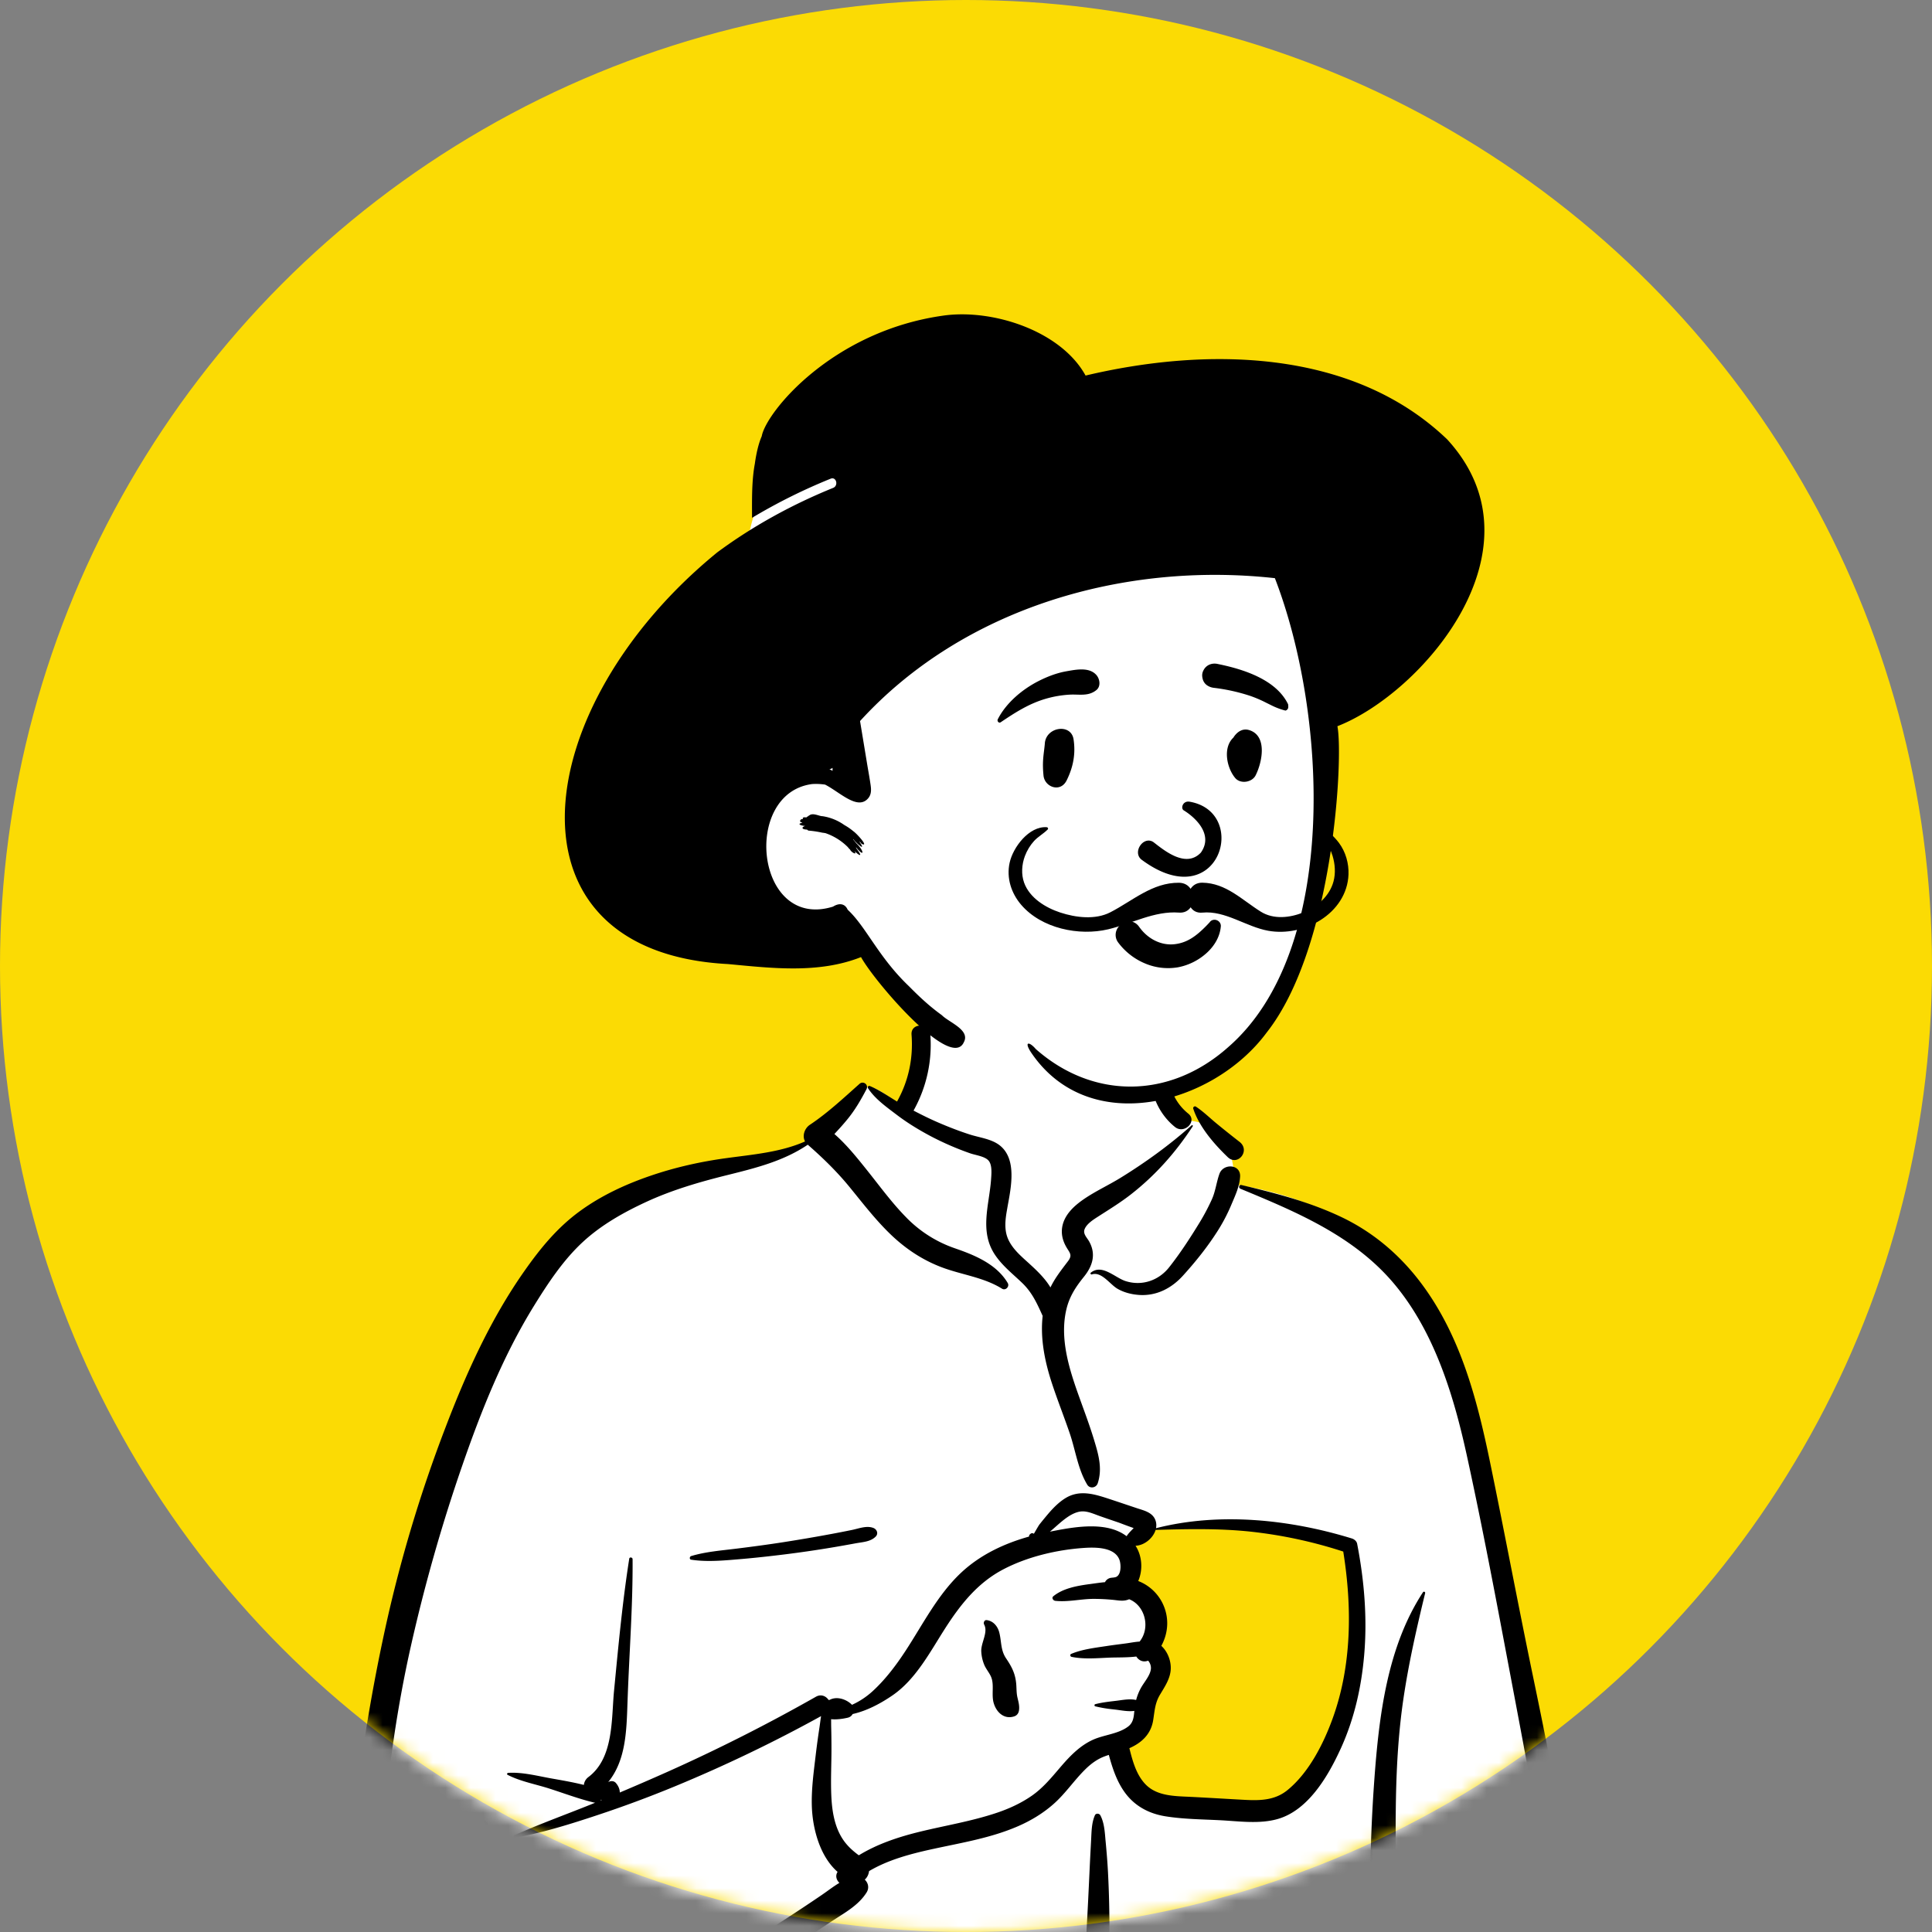
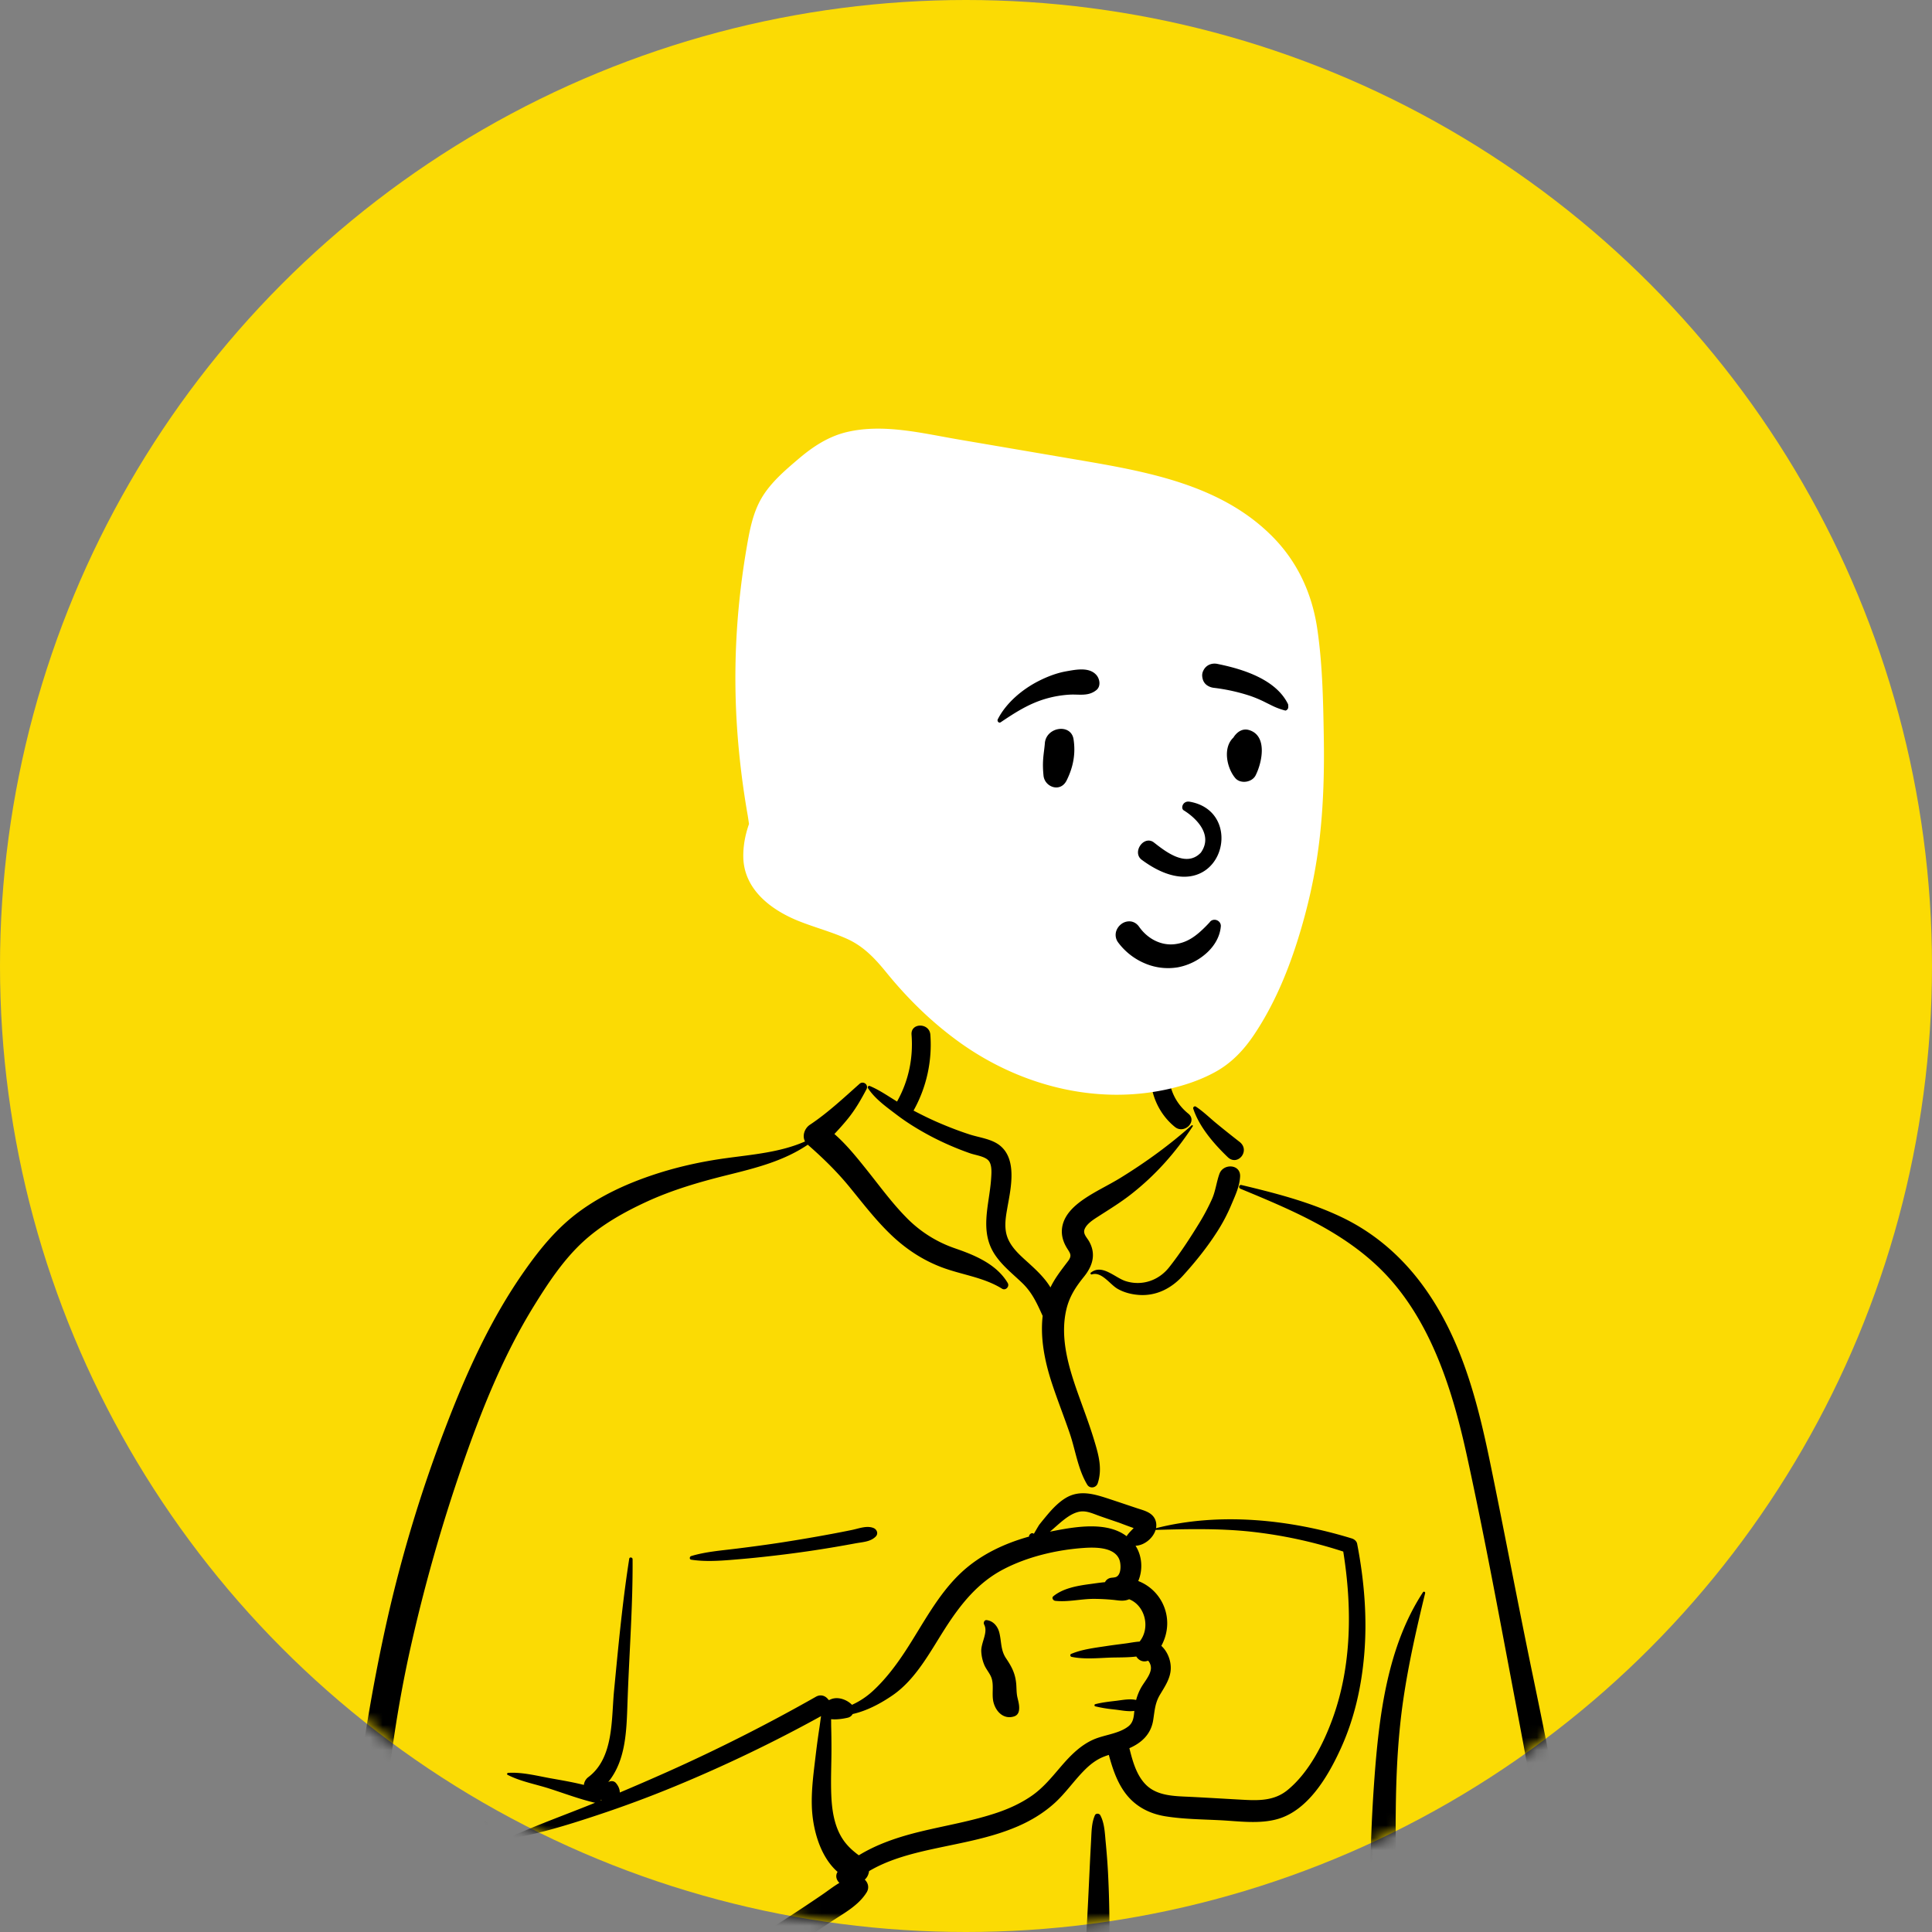
<svg xmlns="http://www.w3.org/2000/svg" width="154" height="154" fill="none">
  <rect width="100%" height="100%" fill="#808080" stroke="none" />
  <circle cx="77" cy="77" r="77" fill="#fbdb04" />
  <mask id="a" width="154" height="154" x="0" y="0" maskUnits="userSpaceOnUse">
    <circle cx="77" cy="77" r="77" fill="#fff" />
  </mask>
  <g fill-rule="evenodd" clip-rule="evenodd" mask="url(#a)">
-     <path fill="#fff" d="M74.127 81.266c3.108-2.378 10.909-3.448 14.225-1.158 3.276 2.3 3.633 6.02 5.16 9.442 1.44-.683 3.818.295 4.236 1.638.518.634.54 2.414.898 3.266 15.539 2.486 17.898 14.665 19.768 28.492 2.475 14.03 8.092 28.03 5.653 42.467.318.463.568.912.8 1.445.555.95-.16 2.294-1.279 2.241-1.449-.127-2.884-.302-4.34-.357-4.036-.141-8.075-.124-12.112-.072l-.551.007c-20.346.255-40.691.756-61.039.89-.738.001-1.1-.665-1-1.321.198-1.322.382-2.645.574-3.967-4.812 1.278-9.929 1.599-14.728.134-.335-.344.782-.157.96-.209-4.417-3.034-3.098-9.426-2.707-14.03 2.433-15.774 3.29-33.228 12.69-46.688 4.066-5.493 10.028-9.843 16.878-10.821l.19-.027c2.003-.268 4.236-.355 5.987-1.45 1.97-1.58 2.809-4.502 4.881-4.529.684-.009 1.615.861 2.617 1.452.075-1.3.771-2.397.925-3.404l.013-.086c.16-1.175-.06-2.232 1.302-3.355zm33.395 42.096c-4.367-3.049-15.647-1.517-15.906-1.346-.568.376-.813.409-1.12.897-.304.041-.608.083-.91.126-.609.2-.158.952.544.683-.422 1.832.821 3.135 1.316 4.946.16.588.006 1.645 0 2.246.048.766.89 1.671.75 2.439-.499 2.732-3.208 5.397-2.066 8.047.757 1.496 3.032 2.259 4.545 2.768 3.134 1.209 8.596-.045 10.417-2.768.971-1.452 2.096-5.116 2.676-6.252l.128-1.802c.317-4.481.598-9.305-.374-9.984z" />
    <path fill="#000" d="M68.51 86.395c.301-.269.748.069.556.431-.43.815-.872 1.587-1.45 2.308-.35.436-.725.85-1.106 1.258.976.849 1.813 1.902 2.604 2.89 1.01 1.263 1.966 2.58 3.1 3.736a9.877 9.877 0 0 0 3.853 2.467l.302.106c1.502.53 3.109 1.247 3.956 2.677.167.282-.17.631-.452.455-1.472-.917-3.202-1.101-4.804-1.706-1.548-.585-2.897-1.485-4.089-2.634-1.19-1.147-2.19-2.451-3.232-3.728-1.03-1.263-2.14-2.342-3.36-3.41-1.88 1.272-4.028 1.826-6.212 2.37l-.238.059c-2.186.544-4.36 1.176-6.412 2.123-1.808.836-3.587 1.834-5.06 3.193-1.564 1.443-2.78 3.285-3.895 5.087-2.491 4.031-4.243 8.448-5.785 12.918a133.983 133.983 0 0 0-4.029 14.192c-.55 2.441-.998 4.899-1.366 7.375a110.486 110.486 0 0 0-.472 3.585c-.148 1.279-.181 2.594-.572 3.824-.167.527-.562.745-.957.727l-.08 1.009c-.107 1.347-.206 2.693-.24 4.048a70.284 70.284 0 0 0 .13 6.746l.024.306c.126 1.64.41 3.484 1.636 4.685 1.27 1.244 3.225 1.635 4.937 1.657 3.99.052 7.829-1.842 11.358-3.504a122.61 122.61 0 0 0 10.623-5.673 161.87 161.87 0 0 0 5.212-3.25c.842-.548 1.679-1.105 2.509-1.671.475-.324.926-.68 1.41-.967-.238-.222-.343-.571-.145-.876-1.399-1.221-1.981-3.4-2.05-5.163-.054-1.423.154-2.842.318-4.251a66.37 66.37 0 0 1 .292-2.129c.042-.279.074-.578.124-.873a115.256 115.256 0 0 1-11.65 5.597 91.775 91.775 0 0 1-6.21 2.305l-.426.141c-1.988.654-4.024 1.272-6.08 1.646-.11.02-.198-.143-.081-.195 2.003-.889 4.075-1.638 6.108-2.456l.334-.137a.671.671 0 0 1-.12-.018c-1.192-.289-2.375-.735-3.544-1.11-1.085-.348-2.305-.567-3.32-1.093-.077-.041-.034-.15.042-.155 1.14-.079 2.378.255 3.496.451l.42.074c.704.125 1.423.259 2.123.434a.908.908 0 0 1 .343-.612c2.051-1.527 1.843-4.612 2.062-6.886l.163-1.689c.286-2.956.59-5.911 1.049-8.844.025-.157.266-.112.267.036.023 3.636-.25 7.256-.386 10.886l-.022.596c-.075 2.24-.135 4.566-1.538 6.29.196-.115.461-.115.62.075.196.234.309.496.305.754a208.07 208.07 0 0 0 3.788-1.643 138.76 138.76 0 0 0 11.845-5.991c.415-.235.808-.051 1.013.259l.03-.005.015-.001.03-.001h.003c.542-.299 1.28-.086 1.745.35l.038.042a6.248 6.248 0 0 0 1.638-1.079c1.02-.931 1.886-2.081 2.64-3.235 1.388-2.125 2.568-4.488 4.443-6.237 1.525-1.421 3.414-2.305 5.396-2.861a.198.198 0 0 1 .054-.161c.102-.105.174-.141.306-.078a.05.05 0 0 1 .021.02l.194-.332c.105-.18.213-.362.251-.41.225-.285.457-.567.692-.844.399-.469.853-.931 1.379-1.256 1.152-.711 2.363-.309 3.547.08.715.235 1.428.478 2.143.716l.073.024c.533.172 1.156.323 1.394.89.094.225.11.457.065.684 5.058-1.294 10.677-.7 15.613.819.189.058.379.214.419.42.565 2.916.817 5.906.561 8.872-.221 2.56-.785 5.068-1.848 7.412l-.061.132c-.999 2.172-2.582 4.849-5.001 5.53-1.46.411-3.075.169-4.565.093-1.447-.073-2.927-.083-4.36-.312-1.278-.204-2.396-.779-3.186-1.823-.68-.901-1.039-1.989-1.333-3.072a6.524 6.524 0 0 0-.399.141c-.555.218-1.025.569-1.45.983-.897.874-1.593 1.935-2.532 2.768-.85.755-1.819 1.342-2.858 1.793-2.152.935-4.462 1.309-6.739 1.805l-.158.034c-1.715.379-3.465.843-4.977 1.74-.03.264-.15.513-.342.676.267.252.38.651.146 1.025-.655 1.045-1.784 1.64-2.797 2.308l-.066.044a123.16 123.16 0 0 1-9.31 5.646 151.204 151.204 0 0 1-10.502 5.273c.214 1.059.136 2.151.297 3.217l.024.152c.069.396-.024.727-.295.985l-.029.027v-.004l-.025.023-.008.008.003-.003a.988.988 0 0 1-.097.079l-.041.027a.888.888 0 0 1-.865.017l-.03-.017-.052-.03c-.353-.204-.597-.71-.45-1.112.36-.988.496-2.043.829-3.037l-.264.118-.348.153c-3.761 1.635-7.939 3.011-12.037 1.897-1.81-.493-3.503-1.535-4.409-3.233-.891-1.671-1.017-3.612-1.064-5.471a44.2 44.2 0 0 1 .364-6.899c.203-1.527.447-3.082.824-4.594a1.137 1.137 0 0 1-.374-.724c-.178-1.443.133-2.943.324-4.379.186-1.402.392-2.801.624-4.196.47-2.817 1.015-5.628 1.65-8.412a111.092 111.092 0 0 1 4.422-14.571l.158-.414c1.66-4.341 3.584-8.591 6.262-12.405 1.281-1.825 2.635-3.48 4.445-4.794 1.696-1.232 3.61-2.12 5.583-2.797 1.976-.679 4.008-1.134 6.075-1.416 2.099-.288 4.315-.464 6.273-1.33-.248-.446-.035-1.049.382-1.326 1.403-.931 2.7-2.144 3.958-3.264zm44.915 40.524c.059-.09.198-.033.173.073-.683 2.81-1.323 5.627-1.742 8.491-.755 5.169-.616 10.406-.554 15.614l.003.269c.032 2.805.076 5.611.168 8.415.046 1.417.139 2.848.089 4.266-.028.769-.232 1.496-.304 2.256-.063.665-.007 1.34.025 2.005.021.442-.629.424-.673 0l-.056-.548c-.074-.693-.164-1.382-.39-2.046-.272-.798-.403-1.582-.497-2.42-.144-1.284-.209-2.581-.264-3.874l-.038-.895c-.233-5.404-.225-10.833.152-16.232l.027-.385c.373-5.103 1.021-10.617 3.881-14.989zM98.879 94.757c-.179-.074-.116-.345.081-.298l.36.086c2.629.634 5.212 1.32 7.667 2.498 2.456 1.18 4.536 2.94 6.189 5.105 3.212 4.208 4.547 9.321 5.601 14.431 1.171 5.677 2.238 11.375 3.419 17.05l.219 1.057c1.094 5.286 2.126 10.575 2.886 15.923l.055.388c.767 5.5 1.228 11.191.391 16.705-.165 1.091-1.971.819-1.901-.258.204-3.116.35-6.216.209-9.339a99.49 99.49 0 0 0-.867-9.33c-.366-2.606-.91-5.179-1.393-7.764l-.075-.408c-.404-2.199-.82-4.395-1.236-6.592l-.621-3.288c-.93-4.925-1.879-9.854-2.95-14.747l-.064-.288c-1.049-4.708-2.595-9.639-5.742-13.378-3.193-3.794-7.764-5.705-12.228-7.553zm-11.602 49.936c.077-.172.345-.153.428 0 .323.6.36 1.366.42 2.043l.007.07c.078.827.147 1.656.189 2.486.08 1.574.118 3.146.113 4.722a95.325 95.325 0 0 1-.124 4.842l-.023.432c-.08 1.402-.212 2.965-.875 4.19-.24.446-.895.315-1.035-.136-.457-1.475-.222-3.224-.105-4.734l.091-1.179c.09-1.179.176-2.359.244-3.539.094-1.615.17-3.231.245-4.847.024-.524.05-1.049.078-1.574l.042-.787c.036-.658.033-1.381.305-1.989zm-51.378 2.09l.202-.196c.621-.611 1.406-1.552 2.324-1.494.366.024.6.329.523.691-.162.774-.947 1.176-1.513 1.648a35.736 35.736 0 0 0-1.785 1.629 36.067 36.067 0 0 0-1.5 1.53l-.18.198c-.175.19-1.413 1.316-1.279 1.609l.007.013c.038.056-.024.133-.086.113-.535-.17-.502-.631-.3-1.098.39-.897 1.07-1.726 1.663-2.492a21.115 21.115 0 0 1 1.924-2.151zm53.315-22.494c-.413-.983-1.936-.962-2.801-.904-2.178.148-4.534.702-6.472 1.726-2.009 1.06-3.362 2.76-4.573 4.64l-.056.088c-1.18 1.844-2.317 4.027-4.165 5.295-.941.646-2.04 1.236-3.182 1.492a.589.589 0 0 1-.372.288l-.078.018c-.325.072-.83.152-1.267.104.003.215.001.428.006.631.016.583.022 1.168.022 1.751 0 1.222-.065 2.446-.014 3.668.045 1.081.197 2.21.713 3.176.378.708.878 1.177 1.481 1.625 1.484-.909 3.161-1.463 4.864-1.88 2.06-.503 4.168-.84 6.18-1.523.968-.329 1.9-.759 2.743-1.344.895-.62 1.58-1.46 2.283-2.282l.11-.127c.718-.828 1.502-1.62 2.517-2.069.874-.387 2.026-.456 2.79-1.054.4-.313.433-.768.475-1.233-.49.071-1.008-.042-1.495-.1l-.253-.029a10.29 10.29 0 0 1-1.366-.234c-.084-.022-.084-.15 0-.172.537-.139 1.068-.198 1.619-.263l.129-.016c.498-.066 1.02-.165 1.51-.055a4.14 4.14 0 0 1 .39-.975c.25-.451.721-.961.785-1.487a.861.861 0 0 0-.091-.481l-.025-.047a.397.397 0 0 0-.122-.147c-.006.007-.018.015-.046.024-.375.119-.703-.066-.877-.351-.739.092-1.545.061-2.237.092l-.7.034c-.749.034-1.531.049-2.234-.103-.098-.021-.128-.185-.03-.227.865-.372 1.913-.491 2.839-.633.517-.08 1.037-.141 1.556-.211.345-.047.711-.124 1.069-.143.896-1.122.413-2.892-.835-3.375-.454.2-.863.084-1.36.041a16.457 16.457 0 0 0-1.49-.07c-.997.004-2.054.268-3.042.155-.16-.019-.31-.234-.15-.365.756-.62 1.84-.822 2.8-.955l.198-.026c.322-.043.713-.105 1.119-.141a.638.638 0 0 1 .504-.35c.073-.01.147-.016.22-.023v-.007c.603-.029.577-1.053.411-1.446zm-41.297 19.162a.327.327 0 0 1-.035.048l-.019.022.1-.04-.046-.03zm51.824-21.358c-2.54-.274-5.082-.216-7.628-.143-.204.67-.913 1.241-1.6 1.262.538.823.594 1.938.216 2.811a3.62 3.62 0 0 1 1.91 1.716c.581 1.137.505 2.402-.069 3.452.49.446.78 1.171.75 1.853-.032.761-.483 1.412-.858 2.042-.406.681-.42 1.282-.544 2.045-.182 1.117-.931 1.795-1.896 2.218l.052.203c.248.972.558 1.999 1.268 2.71.914.916 2.332.907 3.54.965l.058.003c1.106.056 2.212.121 3.317.184l.83.046c1.273.071 2.495.079 3.534-.767 1.697-1.381 2.86-3.666 3.596-5.689 1.545-4.247 1.563-8.907.854-13.329a36.56 36.56 0 0 0-7.33-1.582zm-21.115 7.045l.018.002c.523.06.882.485 1.01.99.186.734.095 1.397.542 2.06.46.681.742 1.226.81 2.067.027.347.014.692.09 1.031l.056.237c.06.254.108.497.078.769-.026.248-.147.441-.394.521-.806.259-1.428-.338-1.636-1.093-.18-.653.06-1.43-.194-2.042-.14-.34-.4-.624-.546-.966a3.16 3.16 0 0 1-.242-1.061c-.044-.696.569-1.533.227-2.164-.073-.135.01-.355.18-.351zm-10.707-7.187c.546-.112 1.165-.367 1.704-.155.276.109.413.449.18.684-.407.409-.996.432-1.543.529l-.048.008c-.647.12-1.294.235-1.943.343-1.22.203-2.442.382-3.67.535-1.26.157-2.523.296-3.79.401l-.49.041c-1.068.086-2.18.151-3.23-.014-.152-.024-.127-.247 0-.286 1.15-.35 2.41-.444 3.598-.592 1.263-.157 2.524-.324 3.782-.521 1.256-.197 2.51-.409 3.759-.643a95.239 95.239 0 0 0 1.691-.33zm19.695-1.123c-.48-.171-1.006-.423-1.525-.339-.895.146-1.692 1.023-2.4 1.6l.356-.069c1.82-.352 4.23-.731 5.758.432l.011-.02c.124-.188.267-.335.423-.496l.043-.044.084-.09-.192-.067c-.412-.146-.9-.335-.978-.363l-.005-.002c-.526-.179-1.052-.356-1.575-.542zM72.659 82.474c-.075-.968 1.425-.96 1.499 0a10.75 10.75 0 0 1-1.318 6.013l-.023.037c.632.331 1.27.648 1.924.932.836.362 1.687.693 2.554.973.784.253 1.75.353 2.409.881 1.39 1.113.868 3.422.6 4.918l-.041.237c-.134.77-.23 1.56.093 2.3.345.789 1.043 1.374 1.665 1.939l.125.115c.552.505 1.181 1.118 1.586 1.803.369-.768.872-1.394 1.404-2.1.38-.504.11-.67-.163-1.162-.263-.474-.39-.978-.309-1.519.152-.997.945-1.718 1.734-2.26.933-.639 1.973-1.112 2.937-1.707 1.98-1.221 3.91-2.618 5.648-4.17.047-.043.13.014.092.072-1.373 2.1-2.982 3.913-4.96 5.453-.803.624-1.645 1.142-2.493 1.686l-.244.157c-.34.222-.766.519-.92.896-.155.38.176.667.354.981.564 1 .292 1.932-.378 2.779l-.03.039c-.666.824-1.17 1.591-1.412 2.644-.518 2.262.204 4.619.96 6.743l.03.083c.408 1.145.842 2.282 1.198 3.445l.097.321c.322 1.07.585 2.126.224 3.226-.122.374-.63.463-.84.111-.745-1.242-.93-2.737-1.396-4.102-.455-1.331-.976-2.638-1.415-3.974-.566-1.721-.944-3.573-.738-5.377a.258.258 0 0 1-.018-.032l-.144-.316c-.392-.857-.771-1.605-1.485-2.288-.744-.712-1.552-1.343-2.138-2.205-1.272-1.873-.485-3.957-.331-6.005l.017-.25c.028-.426.044-1.004-.233-1.298-.31-.332-1.04-.416-1.452-.563a23.29 23.29 0 0 1-3.116-1.351c-.952-.505-1.874-1.063-2.733-1.717l-.435-.329c-.687-.52-1.4-1.09-1.86-1.799-.053-.081.038-.213.134-.174.768.314 1.47.812 2.19 1.246a.64.64 0 0 1 .038-.08c.89-1.618 1.255-3.411 1.113-5.252zm24.545 11.088c.306-.844 1.701-.78 1.645.224-.042.77-.368 1.465-.665 2.165l-.032.075a13.885 13.885 0 0 1-1.086 2.08c-.811 1.278-1.761 2.463-2.776 3.581-.92 1.014-2.127 1.634-3.519 1.531-.586-.043-1.178-.193-1.691-.488-.61-.35-1.273-1.4-2.052-1.145-.075.024-.145-.087-.08-.139.899-.728 1.919.4 2.779.672 1.296.409 2.627-.043 3.461-1.097.871-1.1 1.673-2.332 2.406-3.53a17.16 17.16 0 0 0 1.004-1.89c.296-.656.363-1.37.606-2.04zm-2.09-5.194c-.038-.117.106-.227.208-.16.59.386 1.102.896 1.647 1.344a83.11 83.11 0 0 0 1.831 1.462c.901.698-.144 1.984-.937 1.221-1.086-1.044-2.275-2.408-2.75-3.867zm-3.242-4.085c.24-.93 1.659-.547 1.452.373l-.007.027c-.392 1.519.166 3.064 1.357 4.048l.044.036c.753.606-.314 1.666-1.06 1.066-1.628-1.31-2.306-3.536-1.786-5.55z" />
    <path fill="#fff" d="M105.518 58.617c-.05-2.835-.105-5.727-.524-8.534-.41-2.745-1.538-5.226-3.475-7.219-4.116-4.233-10.081-5.267-15.634-6.215l-9.494-1.62c-2.896-.494-5.986-1.284-8.912-.584-1.442.346-2.667 1.148-3.786 2.097-1.079.915-2.239 1.898-2.97 3.129-.732 1.233-.984 2.674-1.222 4.068a63.065 63.065 0 0 0-.625 4.744 59.788 59.788 0 0 0-.122 9.575 66.358 66.358 0 0 0 .84 6.9c.04.223.07.47.11.72-.299.856-.47 1.743-.456 2.626.041 2.6 2.225 4.238 4.426 5.117 1.276.51 2.61.856 3.865 1.425 1.32.6 2.217 1.57 3.12 2.678 1.72 2.113 3.661 4.011 5.878 5.596 4.7 3.358 10.653 4.947 16.356 3.741 1.369-.29 2.749-.738 3.979-1.415 1.299-.715 2.275-1.75 3.095-2.975 1.523-2.273 2.614-4.832 3.44-7.437.843-2.657 1.441-5.318 1.767-8.088.325-2.762.394-5.551.344-8.33z" />
-     <path fill="#000" d="M75.223 25.153c3.928-.543 9.35 1.223 11.308 4.783 9.34-2.214 21.122-2.286 28.821 5.084 8.034 8.742-2.057 20.269-8.748 22.867.487 2.38-.272 17.628-5.647 24.429-4.265 5.763-14.198 8.422-18.794 1.539l-.036-.057c-.492-.795-.068-.77.437-.178 4.5 3.98 10.62 4.047 15.336-.152 8.838-7.675 7.926-26.495 3.721-37.382-11.975-1.322-24.796 2.327-33.067 11.39l.559 3.384c.095.577.204 1.153.286 1.732.053.37.059.74-.197 1.04-.843.99-2.266-.499-3.436-1.091a4.888 4.888 0 0 0-1.03-.044c-5.622.728-4.514 11.691 1.664 9.77.52-.326.965-.226 1.167.245 1.472 1.356 2.443 3.775 4.89 6.105.863.873 1.649 1.605 2.62 2.305.57.58 2.291 1.172 1.746 2.164-1.032 2.258-7.116-4.835-8.191-6.796-3.37 1.338-7.106.883-10.598.556-18.425-.963-15.965-20.488-.863-32.815 2.843-2.104 5.98-3.82 9.24-5.142.445-.18.25-.915-.2-.732a44.98 44.98 0 0 0-6.266 3.119l-.003-.72c-.003-1.212.016-2.475.225-3.583.105-.767.281-1.587.552-2.204.336-1.891 5.587-8.382 14.504-9.616zM64.489 65.014c.285-.271.816.053 1.07.044a4.05 4.05 0 0 1 1.742.704c.317.178.539.346.724.5l.006-.001-.005.001.017.012c.27.193 1.26 1.28.635.988a5.244 5.244 0 0 0-.143-.177.107.107 0 0 1-.02.023l.035.053c.53.803-.386-.043-.527-.268l-.022.013.184.225.062.079.04.037c.613.607.632 1.153-.081.256a.3.3 0 0 1 .054.127l.042.054c.56.725.104.468-.174.158l-.023-.027.005.008c.259.4-.255.12-.346-.095l-.004-.01c-.099-.081-.16-.172-.18-.195l-.004-.004a4.644 4.644 0 0 0-1.773-1.107 3.217 3.217 0 0 0-.261-.039 7.903 7.903 0 0 0-1.081-.164c-.045-.005-.09-.038-.124-.08-.55-.02-.38-.247-.152-.289h.004l-.045-.004c-.354-.035-.596-.162-.238-.24l.045-.01-.015-.026c-.306-.034-.106-.333.064-.26-.072-.235.255-.118.296-.153.03-.035.07-.065.092-.067.098-.07.05-.064.101-.066zm1.874-3.805l-.072.043a.628.628 0 0 1-.177.07c.084.036.168.075.25.117l-.002-.153.001-.077z" />
    <path fill="#000" d="M91.295 76.806a5.132 5.132 0 0 1-2.153-1.665 1.005 1.005 0 0 1-.202-.777c.046-.28.21-.532.434-.702a1.04 1.04 0 0 1 .778-.212c.236.038.47.168.657.437l.039.054c.328.447.756.813 1.243 1.049.47.227.995.334 1.538.272 1.035-.118 1.75-.68 2.507-1.445.095-.096.189-.196.283-.297a.445.445 0 0 1 .235-.181.515.515 0 0 1 .577.198.464.464 0 0 1 .08.314c-.069.792-.48 1.499-1.066 2.054a4.732 4.732 0 0 1-2.322 1.193 4.696 4.696 0 0 1-2.628-.292zm3.05-12.22c.95.582 2.398 1.936 1.376 3.376-1.204 1.27-2.937-.186-3.79-.844-.793-.51-1.682.802-.948 1.398 6.171 4.593 8.676-3.778 3.842-4.612-.532-.092-.73.503-.48.683zm-11.06-5.342c.106-1.31 2.091-1.608 2.289-.312.177 1.162-.032 2.23-.552 3.275-.497 1-1.748.533-1.842-.377-.127-1.22.04-1.771.106-2.586zm15.115-.58c.276-.365.676-.614 1.155-.473 1.496.44 1.055 2.575.53 3.614-.286.564-1.209.707-1.626.21-.68-.81-1.005-2.428-.14-3.227a1.13 1.13 0 0 1 .08-.125zM85 53.508l.237-.042c.731-.127 1.64-.249 2.158.342.274.313.368.896 0 1.196-.649.527-1.366.323-2.143.367a8.57 8.57 0 0 0-1.873.321c-1.354.39-2.456 1.1-3.612 1.879-.152.102-.307-.093-.234-.236.667-1.314 1.96-2.393 3.255-3.05.692-.352 1.448-.643 2.213-.777zm12.036-.589l.18.038c1.97.413 4.527 1.24 5.459 3.183.035.275-.002.334-.033.373l-.01.012c-.025.033-.045.078-.164.116l-.099-.025a5.635 5.635 0 0 1-1.093-.429l-.355-.175a9.718 9.718 0 0 0-1.267-.543 14.886 14.886 0 0 0-2.887-.641 1.19 1.19 0 0 1-.579-.221.878.878 0 0 1-.324-.496c-.069-.28-.049-.491.1-.743a.94.94 0 0 1 .457-.397c.188-.076.402-.095.615-.052z" />
-     <path fill="#000" d="M106.738 67.198c-.417-.563-1.167-1.302-1.926-1.262-.097.005-.133.11-.075.182.248.305.587.522.836.833.294.368.506.811.644 1.26.201.652.256 1.39.077 2.053-.315 1.17-1.311 2.026-2.399 2.464-1.076.433-2.371.58-3.389-.054-1.502-.937-2.776-2.287-4.665-2.314-.442-.006-.753.197-.938.488-.187-.28-.494-.478-.925-.483-2.117-.024-3.697 1.44-5.473 2.354-1.201.618-2.755.426-3.994.018-1.168-.384-2.437-1.157-2.878-2.376-.243-.674-.188-1.46.062-2.124.164-.437.417-.858.731-1.202.326-.355.753-.58 1.087-.917.068-.069.014-.176-.076-.182-1.415-.097-2.693 1.603-2.96 2.836-.264 1.214.129 2.425.923 3.351 1.615 1.884 4.607 2.505 6.935 1.951 1.884-.447 3.674-1.479 5.643-1.331.432.032.742-.148.93-.423.186.283.498.467.933.425 1.836-.179 3.475 1.128 5.257 1.447 1.418.254 2.951-.088 4.167-.857 1.27-.803 2.165-2.091 2.224-3.627.034-.884-.224-1.798-.751-2.51" />
  </g>
</svg>